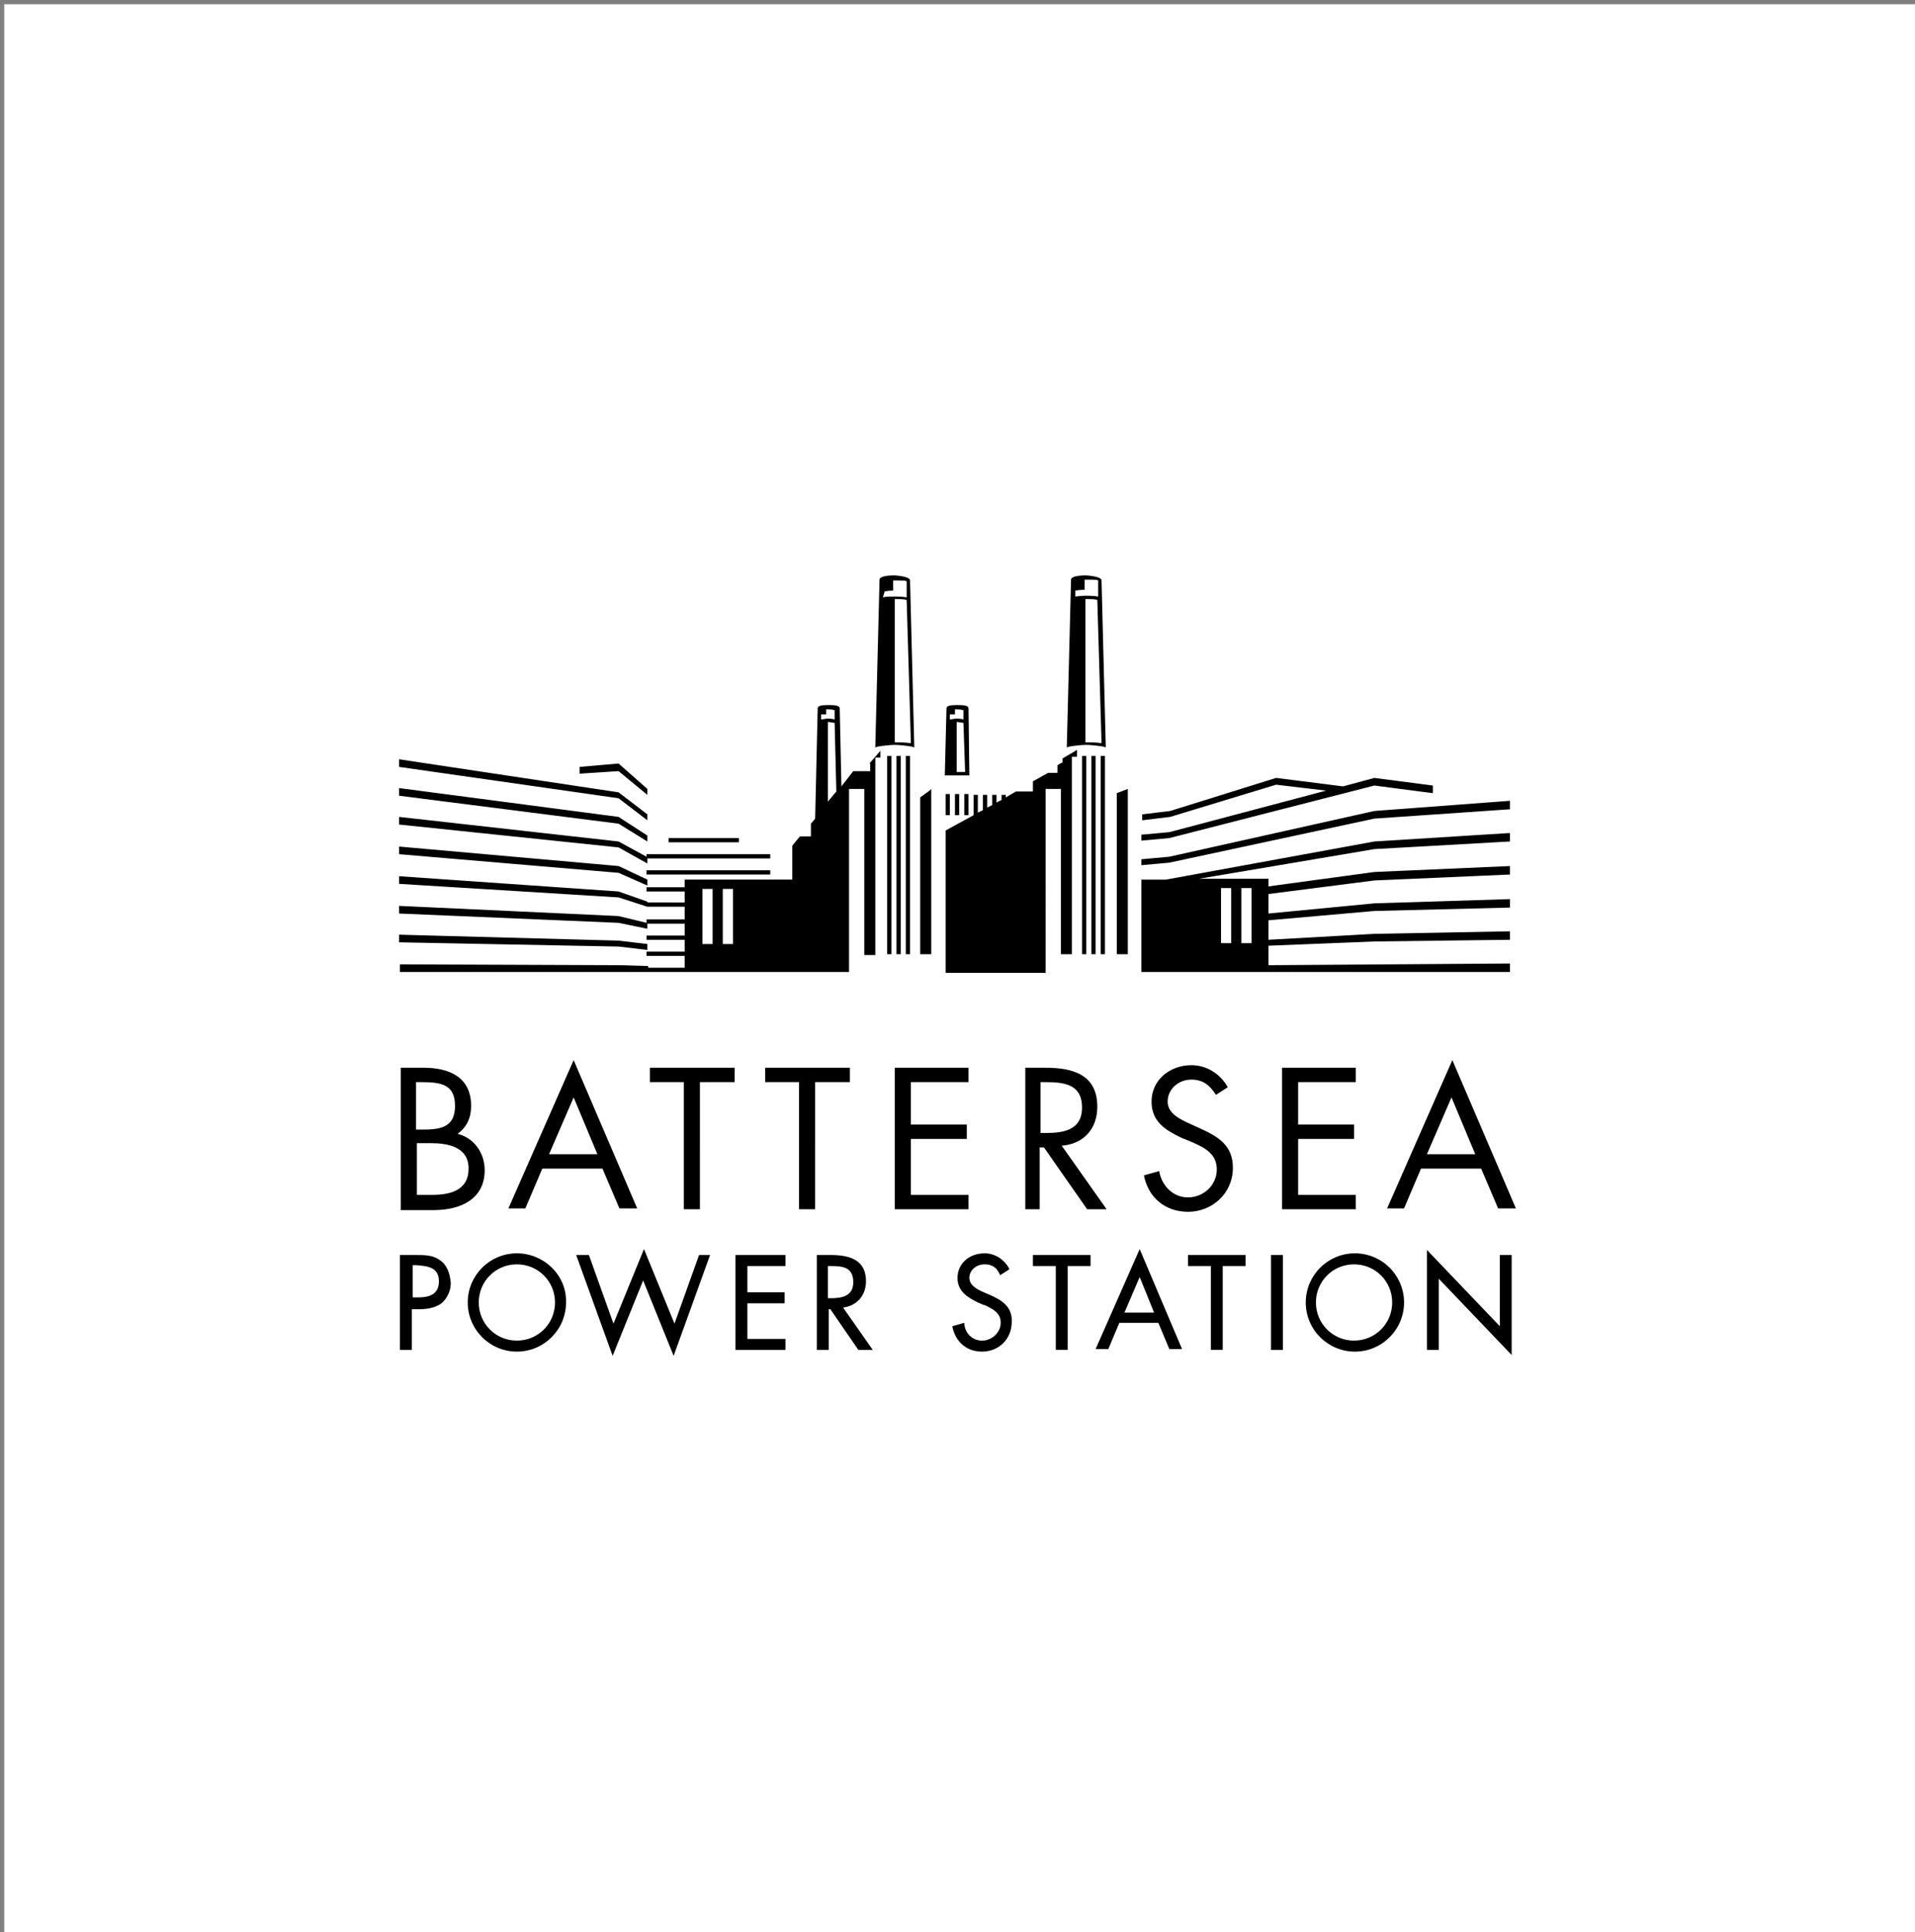
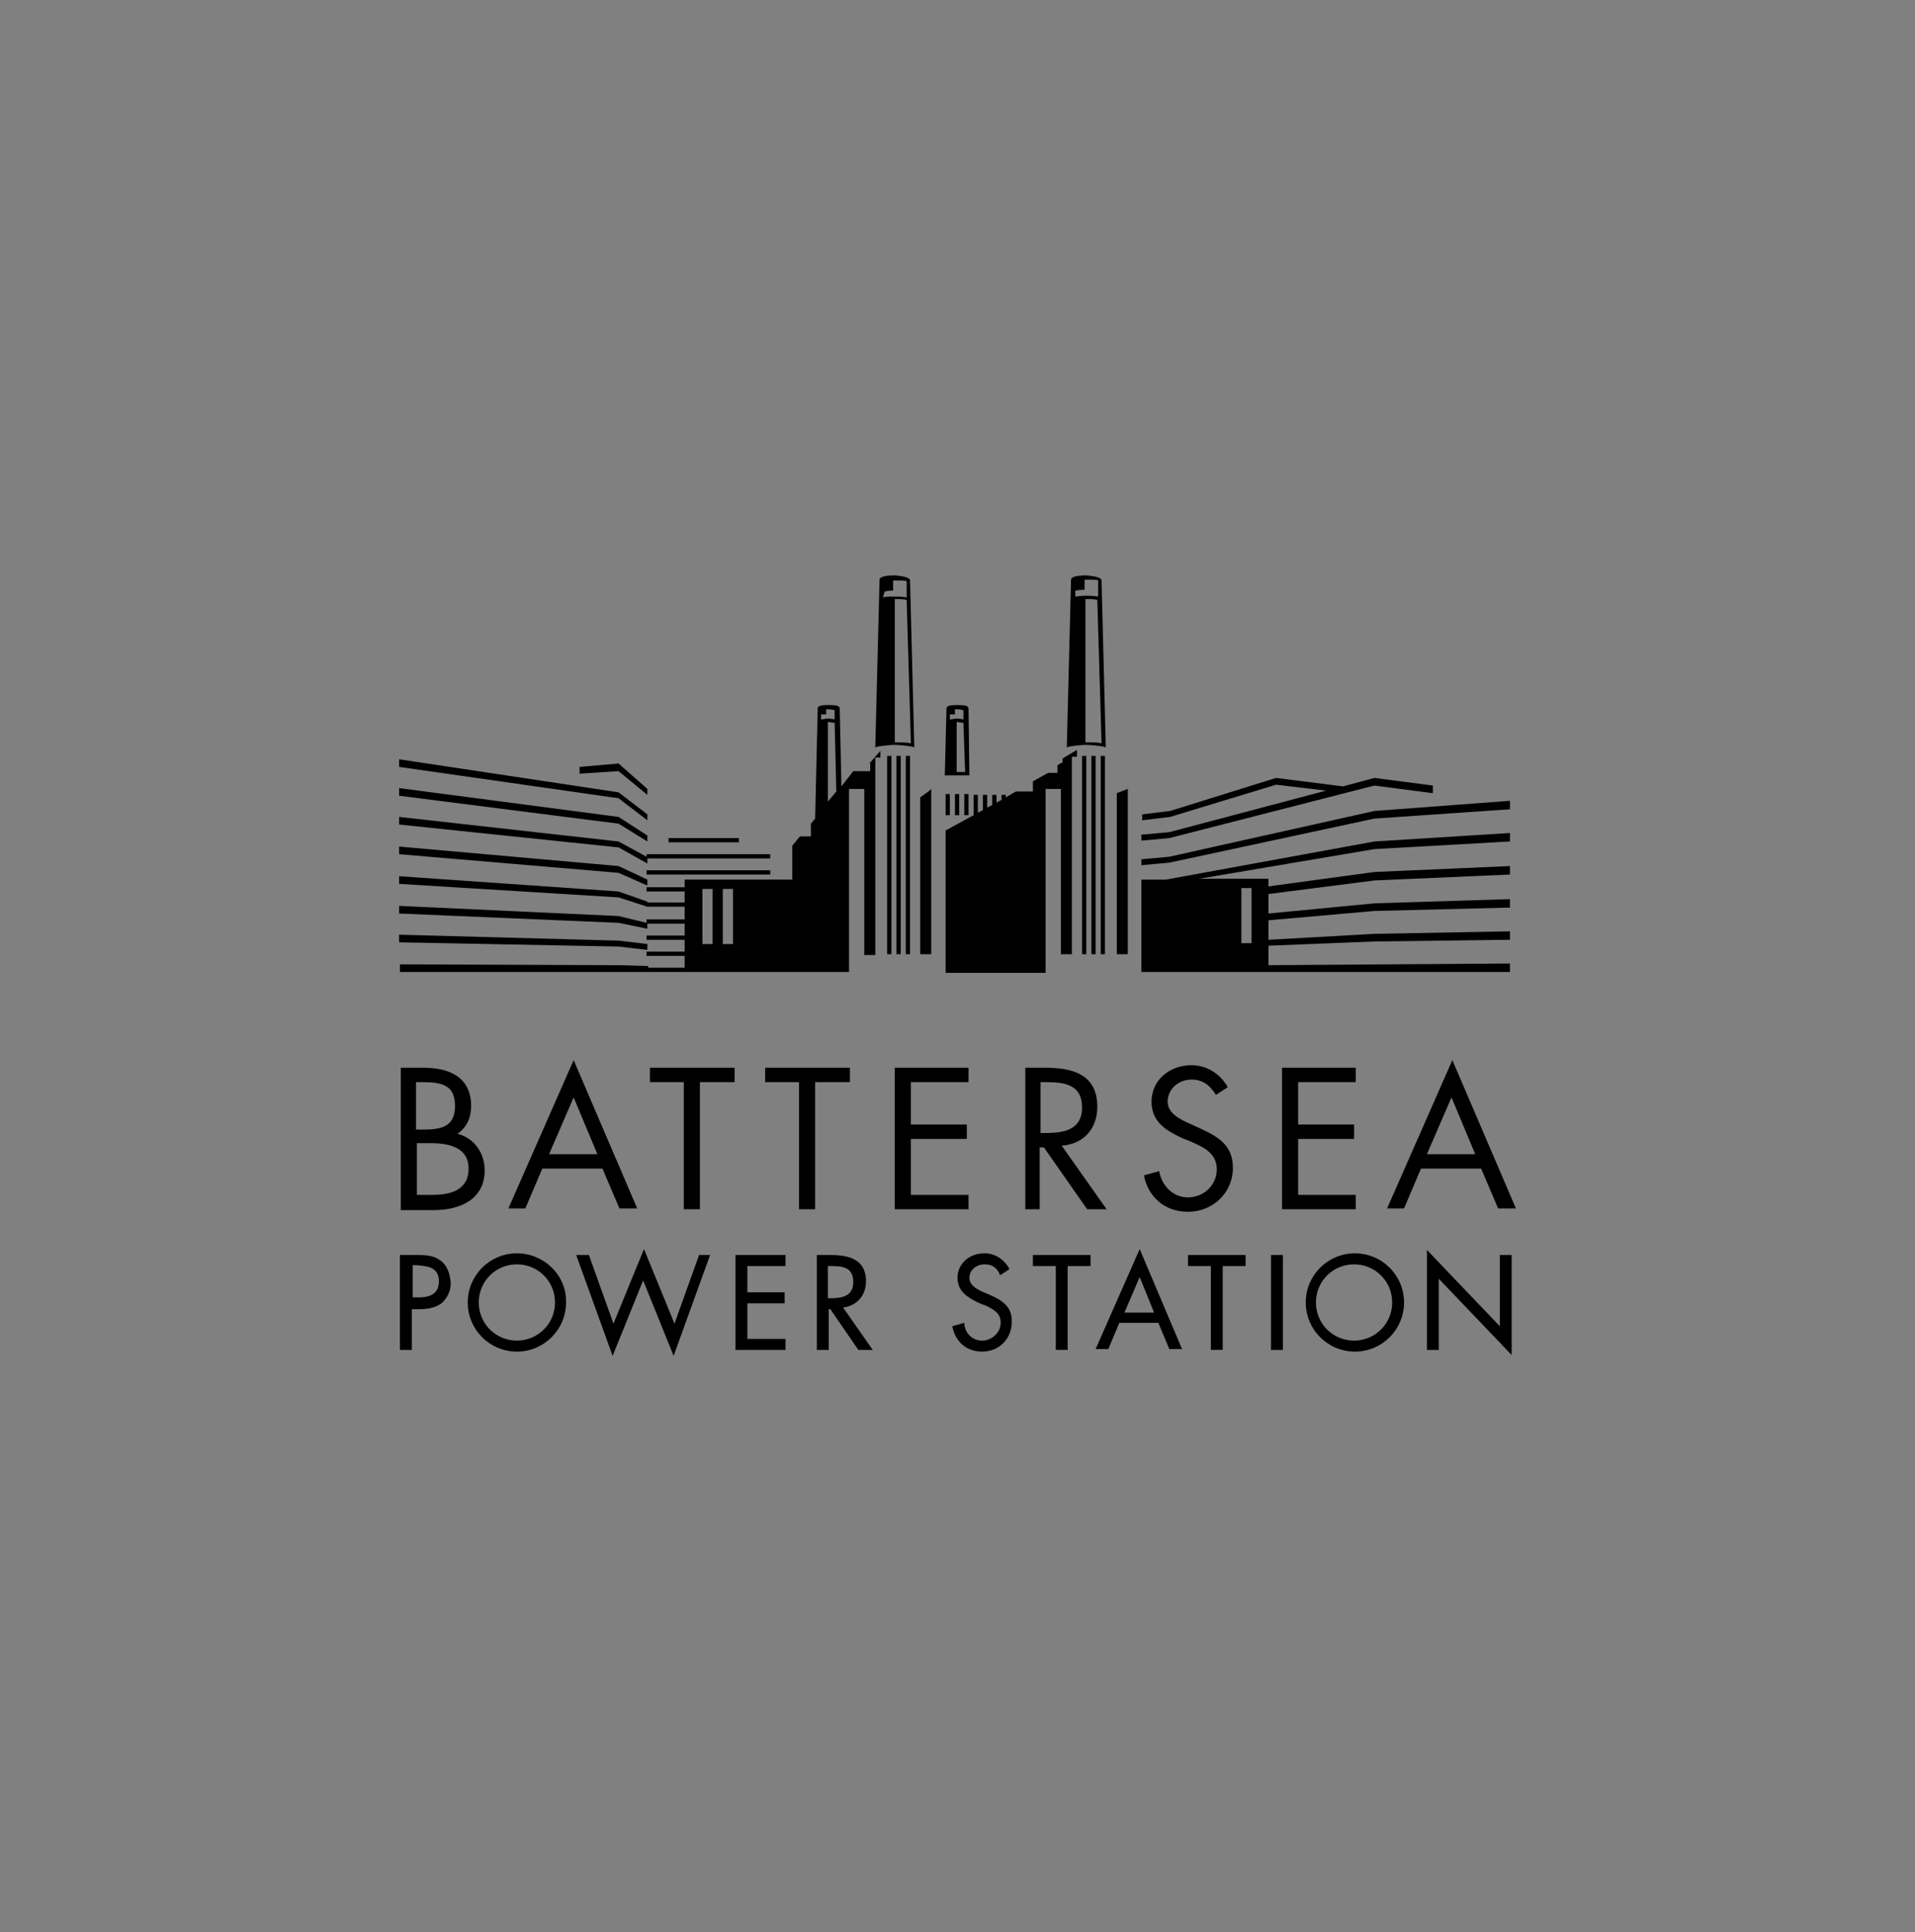
<svg xmlns="http://www.w3.org/2000/svg" version="1.1" id="Layer_1" x="0px" y="0px" viewBox="0 0 226 228" style="enable-background:new 0 0 226 228;" xml:space="preserve">
  <rect x="0" y="0" width="226" height="228" fill="#808080" stroke="none" />
  <style type="text/css">
	.st0{fill:#FFFFFF;}
</style>
  <g id="Group_230" transform="translate(-1045 -4613)">
-     <rect id="Rectangle_69" x="1045.5" y="4613.5" class="st0" width="226" height="228" />
-   </g>
-   <path d="M177,148.1v8.4l-8.6-9v11.8h1.4v-8.4l8.6,9v-11.8H177z M164.3,153.7c0,2.5-2,4.5-4.5,4.5c-2.5,0-4.5-2-4.5-4.5  c0-2.5,2-4.5,4.5-4.5C162.3,149.2,164.3,151.2,164.3,153.7 M159.9,147.9c-3.2,0-5.8,2.6-5.8,5.8c0,3.2,2.6,5.8,5.8,5.8  c3.2,0,5.8-2.6,5.8-5.8C165.7,150.5,163.1,147.9,159.9,147.9 M150,159.3h1.4v-11.2H150V159.3z M140.2,148.1v1.3h2.7v9.9h1.4v-9.9  h2.7v-1.3H140.2z M134.5,150.7l1.7,4.2h-3.5L134.5,150.7z M134.5,147.4l-5.2,11.8h1.5l1.3-3.1h4.6l1.3,3.1h1.5L134.5,147.4z   M121.9,148.1v1.3h2.7v9.9h1.4v-9.9h2.7v-1.3H121.9z M116.8,152.8l-0.7-0.3c-0.7-0.3-1.7-0.8-1.7-1.7c0-0.9,0.8-1.6,1.8-1.6  c0.8,0,1.4,0.3,1.8,1.2l0,0.1l1.1-0.7l0-0.1c-0.6-1.1-1.7-1.8-2.9-1.8c-1.8,0-3.2,1.2-3.2,2.9c0,1.6,1.2,2.3,2.4,2.9l0.7,0.3l0.1,0  c1,0.5,1.9,0.9,1.9,2.1c0,1.1-1,2.1-2.2,2.1c-1.1,0-2-0.8-2.1-2l0-0.1l-1.4,0.4l0,0.1c0.4,1.8,1.7,2.9,3.5,2.9c2,0,3.5-1.5,3.5-3.5  C119.5,154.2,118.2,153.4,116.8,152.8 M97.8,149.4H98c1.4,0,2.7,0.1,2.7,1.9c0,1.7-1.4,1.9-2.7,1.9h-0.3V149.4z M99.5,154.3  c1.6-0.2,2.7-1.4,2.7-3.1c0-2.1-1.3-3.1-4.1-3.1h-1.7v11.2h1.4v-4.8h0.2l3.3,4.8h1.7L99.5,154.3z M92.7,149.4v-1.3h-5.9v11.2h5.9  V158h-4.5v-4.2h4.4v-1.3h-4.4v-3.1H92.7z M82.5,148.1l-2.9,8.1l-3.6-8.8l-3.6,8.8l-2.9-8.1h-1.5l4.3,11.9l3.6-8.9l3.6,8.9l4.3-11.9  H82.5z M65.5,153.7c0,2.5-2,4.5-4.5,4.5c-2.5,0-4.5-2-4.5-4.5c0-2.5,2-4.5,4.5-4.5C63.5,149.2,65.5,151.2,65.5,153.7 M61,147.9  c-3.2,0-5.8,2.6-5.8,5.8c0,3.2,2.6,5.8,5.8,5.8c3.2,0,5.8-2.6,5.8-5.8C66.9,150.5,64.2,147.9,61,147.9 M51.8,151.2  c0,1.3-0.8,1.9-2.4,1.9h-0.7v-3.8h0.4C50.4,149.4,51.8,149.5,51.8,151.2 M51.9,148.7c-0.8-0.6-1.8-0.6-2.8-0.6h-1.9v11.2h1.4v-4.8  h0.8c0.8,0,1.9-0.1,2.7-0.7c0.7-0.6,1.1-1.5,1.1-2.4C53.1,150.2,52.7,149.2,51.9,148.7 M171.3,129.5l-2.9,6.7h5.7L171.3,129.5z   M167.7,137.9l-2,4.7h-2l7.7-17.5l7.5,17.5h-2.1l-2-4.7H167.7z M151.3,142.7h8.7V141h-6.8v-6.6h6.6v-1.7h-6.6v-5h6.8V126h-8.7V142.7  z M144.9,128.3c-0.9-1.6-2.5-2.6-4.3-2.6c-2.5,0-4.7,1.7-4.7,4.3c0,2.4,1.7,3.4,3.6,4.3l1,0.4c1.6,0.7,3.1,1.4,3.1,3.3  c0,1.9-1.6,3.3-3.4,3.3c-1.8,0-3.1-1.4-3.4-3.1l-1.8,0.5c0.5,2.6,2.5,4.3,5.2,4.3c2.9,0,5.3-2.2,5.3-5.2c0-2.7-1.8-3.7-4-4.7  l-1.1-0.5c-1.1-0.5-2.6-1.2-2.6-2.6c0-1.5,1.3-2.6,2.8-2.6c1.4,0,2.2,0.7,2.9,1.8L144.9,128.3z M122.9,133.7h0.6  c2.1,0,4.2-0.4,4.2-3c0-2.7-2-3-4.3-3h-0.6V133.7z M122.9,142.7h-1.9V126h2.4c3.2,0,6.1,0.8,6.1,4.6c0,2.6-1.6,4.4-4.2,4.6l5.3,7.5  h-2.3l-5.1-7.3h-0.5V142.7z M105.6,142.7h8.7V141h-6.8v-6.6h6.6v-1.7h-6.6v-5h6.8V126h-8.7V142.7z M96.2,127.7h4.1V126h-10v1.7h4v15  h1.9V127.7z M82.6,127.7h4.1V126h-10v1.7h4v15h1.9V127.7z M67.7,129.5l-2.9,6.7h5.7L67.7,129.5z M64,137.9l-2,4.7h-2l7.7-17.5  l7.5,17.5h-2.1l-2-4.7H64z M49.1,141h1.9c2.1,0,4.3-0.5,4.3-3.1c0-2.6-2.5-3-4.5-3h-1.6V141z M49.1,133.3h0.7c2.1,0,3.9-0.2,3.9-2.8  c0-2.5-1.6-2.8-3.9-2.8h-0.7V133.3z M47.2,126h2.8c3,0,5.6,1.1,5.6,4.5c0,1.4-0.5,2.5-1.6,3.3c2,0.5,3.2,2.3,3.2,4.3  c0,3.3-2.7,4.7-6,4.7h-3.9V126z M108.6,94.1v18.5h1.3V93.1l-0.2,0.2L108.6,94.1z M114.3,93.7h-0.5v2.5h0.5V93.7z M113.2,93.7h-0.5  v2.5h0.5V93.7z M113.9,91.1l-0.2-5.8c-0.2,0-0.5-0.1-0.8-0.1v5.9H113.9z M112.1,84.9c0.2,0,0.5-0.1,0.8-0.1c0,0,0.5,0,0.8,0.1l0-1.1  c-0.1,0-0.4-0.1-0.8-0.1c-0.1,0-0.1,0-0.2,0v0.6c0,0-0.4,0-0.6,0L112.1,84.9z M114.4,91.5h-2.9l0.2-7.9c0-0.3,0.4-0.4,1.3-0.4  c0.9,0,1.3,0.1,1.3,0.4L114.4,91.5z M107.5,87.7L107,70.8c-0.3-0.1-0.7-0.1-1.4-0.1v16.9C106.1,87.6,106.8,87.6,107.5,87.7   M104.2,70.5c0.3-0.1,0.7-0.1,1.4-0.1c0.1,0,0.9,0,1.4,0.1l0-1.9c-0.1-0.1-0.6-0.1-1.3-0.1c-0.1,0-0.2,0-0.3,0v1.2c0,0-0.6,0-1,0.1  L104.2,70.5z M107.4,68.5l0.5,19.7l-0.3-0.1c-0.6-0.1-1.5-0.2-2-0.2c-0.5,0-1.4,0.1-2,0.2l-0.3,0.1l0-0.1l0.5-19.7  c0-0.3,0.6-0.5,1.8-0.5C106.8,68,107.4,68.2,107.4,68.5 M96.9,84.9c0.2,0,0.5-0.1,0.8-0.1c0,0,0.5,0,0.8,0.1l0-1.1  c-0.1,0-0.4-0.1-0.8-0.1c-0.1,0-0.1,0-0.2,0v0.6c0,0-0.4,0-0.6,0L96.9,84.9z M98.5,85.3c-0.2,0-0.5-0.1-0.8-0.1v9.4l1-1.2L98.5,85.3  z M86.5,104.9h-1.2v6.5h1.2V104.9z M84.1,104.9h-1.2v6.5h1.2V104.9z M102.6,90.1l1.3-1.5v0.8h-0.6v23.3h-0.2H102V93.1h-0.7h-0.8  h-0.3v21.6H80.8v-0.5v-1.4v-0.5v-1.4v-0.5V109v-0.5v-1.4v-0.5v-1.4v-0.5v-0.9h12.7v-4l0.9-1.1h1.3v-1.5l0.5-0.6l0.3-13  c0-0.3,0.4-0.4,1.3-0.4c0.9,0,1.3,0.1,1.3,0.4l0.2,9.2l1.4-1.8h0.8h0.9h0.3V90.1z M105.8,112.6h0.5V89.2h-0.5V112.6z M106.9,112.6  h0.5V89.2h-0.5V112.6z M104.7,112.6h0.5V89.2h-0.5V112.6z M112.1,93.7h-0.5v2.5h0.5V93.7z M131.8,112.6h1.3V93.1l-1.3,0.5V112.6z   M130,87.7l-0.5-16.9c-0.3-0.1-0.7-0.1-1.4-0.1v16.9C128.7,87.6,129.4,87.6,130,87.7 M128.2,70.3c0,0,0.9,0,1.4,0.1l0-1.9  c-0.1-0.1-0.6-0.1-1.3-0.1c-0.1,0-0.2,0-0.3,0v1.2c0,0-0.6,0-1.1,0.1l0,0.7C127,70.4,127.5,70.3,128.2,70.3 M130,68.5l0.5,19.7  l-0.3-0.1c-0.6-0.1-1.5-0.2-2-0.2c-0.6,0-1.4,0.1-2,0.2l-0.3,0.1l0-0.1l0.5-19.7c0-0.3,0.6-0.5,1.8-0.5C129.4,68,130,68.2,130,68.5   M144.1,111.3h1.2v-6.5h-1.2V111.3z M146.5,111.3h1.2v-6.5h-1.2V111.3z M162.2,99.3l16-1v1l-16,0.9l-20.7,3.5h8.2v0.9l12.5-1.7  l16-0.7v1l-16,0.7l-12.5,1.6v2.3l12.5-1.2l16-0.5v1l-16,0.4l-12.5,1.1v2.3l12.5-0.7l16-0.3v1l-16,0.2l-12.5,0.5v2.3l28.5-0.2v1  h-28.5v0h-15l0-10.9h2.9L162.2,99.3z M162.2,95.7l-24.2,5.4l-3.3,0.3v0.7l3.3-0.3l24.2-5.2l16-1.1v-1L162.2,95.7z M127.7,112.6h0.5  V89.2h-0.5V112.6z M129.9,112.6h0.5V89.2h-0.5V112.6z M125.3,90l-0.5,0.3v0.9h-0.3h-0.8l-1.8,1v1.2h-2l-1.2,0.7v-0.3h-0.5v0.6  l-0.6,0.3v-0.9h-0.5v1.2l-0.6,0.3v-1.5H116v1.8l-0.6,0.3v-2.1h-0.5v2.4l-3.3,1.8v16.8h11.8V93.1h0.3h0.8h0.7v19.5h1h0.3V89.3l0,0  l0,0h0.6v-0.8l-1.7,1V90z M128.8,112.6h0.5V89.2h-0.5V112.6z M80.8,114.2h-4.3V114l-3.4-0.1l-25.9-0.1v0.9h25.9h3.4v0h4.3V114.2z   M76.4,99.3v-0.7L73,96.4L47.1,93v0.9L73,97.2L76.4,99.3z M76.4,112.1v-0.7L73,111l-25.9-0.7v0.9l25.9,0.5L76.4,112.1z M76.4,104.5  v-0.7l-3.4-1.6l-25.9-2.3v0.9L73,103L76.4,104.5z M76.3,108.5v0.4l-3.3-0.8l-25.9-1.2v0.9l25.9,1.1l3.4,0.7V109h4.4v-0.5H76.3z   M76.3,112.8h4.5v-0.5h-4.5V112.8z M76.4,106.6v-0.2l-3.4-1.2l-25.9-1.8v0.9l25.9,1.6l3.4,1.1v0h4.4v-0.5H76.4z M76.3,103.2h14.6  v-0.5H76.3V103.2z M76.4,101.9v-0.6h14.5v-0.5H76.3v0.3L73,99.3l-25.9-2.9v0.9l25.9,2.7L76.4,101.9z M87.2,98.9h-8.3v0.5h8.3V98.9z   M162.2,92.7l6.9,0.9v-0.9l-6.9-0.9l-3.7,1l-7.9-1l-12.5,3.9l-3.3,0.4v0.7l3.3-0.4l12.5-3.8l5.9,0.7l-18.5,4.9l-3.3,0.3v0.7l3.3-0.3  L162.2,92.7z M76.4,96.8v-0.7L73,93.5l-25.9-3.9v0.9L73,94.2L76.4,96.8z M76.4,93.8v-0.7l-3.4-3l-4.6,0.4v0.8L73,91L76.4,93.8z   M76.3,110.9h4.5v-0.5h-4.5V110.9z M80.8,105.2h-4.5v-0.5h4.5V105.2z" />
+     </g>
+   <path d="M177,148.1v8.4l-8.6-9v11.8h1.4v-8.4l8.6,9v-11.8H177z M164.3,153.7c0,2.5-2,4.5-4.5,4.5c-2.5,0-4.5-2-4.5-4.5  c0-2.5,2-4.5,4.5-4.5C162.3,149.2,164.3,151.2,164.3,153.7 M159.9,147.9c-3.2,0-5.8,2.6-5.8,5.8c0,3.2,2.6,5.8,5.8,5.8  c3.2,0,5.8-2.6,5.8-5.8C165.7,150.5,163.1,147.9,159.9,147.9 M150,159.3h1.4v-11.2H150V159.3z M140.2,148.1v1.3h2.7v9.9h1.4v-9.9  h2.7v-1.3H140.2z M134.5,150.7l1.7,4.2h-3.5L134.5,150.7z M134.5,147.4l-5.2,11.8h1.5l1.3-3.1h4.6l1.3,3.1h1.5L134.5,147.4z   M121.9,148.1v1.3h2.7v9.9h1.4v-9.9h2.7v-1.3H121.9z M116.8,152.8l-0.7-0.3c-0.7-0.3-1.7-0.8-1.7-1.7c0-0.9,0.8-1.6,1.8-1.6  c0.8,0,1.4,0.3,1.8,1.2l0,0.1l1.1-0.7l0-0.1c-0.6-1.1-1.7-1.8-2.9-1.8c-1.8,0-3.2,1.2-3.2,2.9c0,1.6,1.2,2.3,2.4,2.9l0.7,0.3l0.1,0  c1,0.5,1.9,0.9,1.9,2.1c0,1.1-1,2.1-2.2,2.1c-1.1,0-2-0.8-2.1-2l0-0.1l-1.4,0.4l0,0.1c0.4,1.8,1.7,2.9,3.5,2.9c2,0,3.5-1.5,3.5-3.5  C119.5,154.2,118.2,153.4,116.8,152.8 M97.8,149.4H98c1.4,0,2.7,0.1,2.7,1.9c0,1.7-1.4,1.9-2.7,1.9h-0.3V149.4z M99.5,154.3  c1.6-0.2,2.7-1.4,2.7-3.1c0-2.1-1.3-3.1-4.1-3.1h-1.7v11.2h1.4v-4.8h0.2l3.3,4.8h1.7L99.5,154.3z M92.7,149.4v-1.3h-5.9v11.2h5.9  V158h-4.5v-4.2h4.4v-1.3h-4.4v-3.1H92.7z M82.5,148.1l-2.9,8.1l-3.6-8.8l-3.6,8.8l-2.9-8.1h-1.5l4.3,11.9l3.6-8.9l3.6,8.9l4.3-11.9  H82.5z M65.5,153.7c0,2.5-2,4.5-4.5,4.5c-2.5,0-4.5-2-4.5-4.5c0-2.5,2-4.5,4.5-4.5C63.5,149.2,65.5,151.2,65.5,153.7 M61,147.9  c-3.2,0-5.8,2.6-5.8,5.8c0,3.2,2.6,5.8,5.8,5.8c3.2,0,5.8-2.6,5.8-5.8C66.9,150.5,64.2,147.9,61,147.9 M51.8,151.2  c0,1.3-0.8,1.9-2.4,1.9h-0.7v-3.8h0.4C50.4,149.4,51.8,149.5,51.8,151.2 M51.9,148.7c-0.8-0.6-1.8-0.6-2.8-0.6h-1.9v11.2h1.4v-4.8  h0.8c0.8,0,1.9-0.1,2.7-0.7c0.7-0.6,1.1-1.5,1.1-2.4C53.1,150.2,52.7,149.2,51.9,148.7 M171.3,129.5l-2.9,6.7h5.7L171.3,129.5z   M167.7,137.9l-2,4.7h-2l7.7-17.5l7.5,17.5h-2.1l-2-4.7H167.7z M151.3,142.7h8.7V141h-6.8v-6.6h6.6v-1.7h-6.6v-5h6.8V126h-8.7V142.7  z M144.9,128.3c-0.9-1.6-2.5-2.6-4.3-2.6c-2.5,0-4.7,1.7-4.7,4.3c0,2.4,1.7,3.4,3.6,4.3l1,0.4c1.6,0.7,3.1,1.4,3.1,3.3  c0,1.9-1.6,3.3-3.4,3.3c-1.8,0-3.1-1.4-3.4-3.1l-1.8,0.5c0.5,2.6,2.5,4.3,5.2,4.3c2.9,0,5.3-2.2,5.3-5.2c0-2.7-1.8-3.7-4-4.7  l-1.1-0.5c-1.1-0.5-2.6-1.2-2.6-2.6c0-1.5,1.3-2.6,2.8-2.6c1.4,0,2.2,0.7,2.9,1.8L144.9,128.3z M122.9,133.7h0.6  c2.1,0,4.2-0.4,4.2-3c0-2.7-2-3-4.3-3h-0.6V133.7z M122.9,142.7h-1.9V126h2.4c3.2,0,6.1,0.8,6.1,4.6c0,2.6-1.6,4.4-4.2,4.6l5.3,7.5  h-2.3l-5.1-7.3h-0.5V142.7z M105.6,142.7h8.7V141h-6.8v-6.6h6.6v-1.7h-6.6v-5h6.8V126h-8.7V142.7z M96.2,127.7h4.1V126h-10v1.7h4v15  h1.9V127.7z M82.6,127.7h4.1V126h-10v1.7h4v15h1.9V127.7z M67.7,129.5l-2.9,6.7h5.7L67.7,129.5z M64,137.9l-2,4.7h-2l7.7-17.5  l7.5,17.5h-2.1l-2-4.7H64z M49.1,141h1.9c2.1,0,4.3-0.5,4.3-3.1c0-2.6-2.5-3-4.5-3h-1.6V141z M49.1,133.3h0.7c2.1,0,3.9-0.2,3.9-2.8  c0-2.5-1.6-2.8-3.9-2.8h-0.7V133.3z M47.2,126h2.8c3,0,5.6,1.1,5.6,4.5c0,1.4-0.5,2.5-1.6,3.3c2,0.5,3.2,2.3,3.2,4.3  c0,3.3-2.7,4.7-6,4.7h-3.9V126z M108.6,94.1v18.5h1.3V93.1l-0.2,0.2L108.6,94.1z M114.3,93.7h-0.5v2.5h0.5V93.7z M113.2,93.7h-0.5  v2.5h0.5V93.7z M113.9,91.1l-0.2-5.8c-0.2,0-0.5-0.1-0.8-0.1v5.9H113.9z M112.1,84.9c0.2,0,0.5-0.1,0.8-0.1c0,0,0.5,0,0.8,0.1l0-1.1  c-0.1,0-0.4-0.1-0.8-0.1c-0.1,0-0.1,0-0.2,0v0.6c0,0-0.4,0-0.6,0L112.1,84.9z M114.4,91.5h-2.9l0.2-7.9c0-0.3,0.4-0.4,1.3-0.4  c0.9,0,1.3,0.1,1.3,0.4L114.4,91.5z M107.5,87.7L107,70.8c-0.3-0.1-0.7-0.1-1.4-0.1v16.9C106.1,87.6,106.8,87.6,107.5,87.7   M104.2,70.5c0.3-0.1,0.7-0.1,1.4-0.1c0.1,0,0.9,0,1.4,0.1l0-1.9c-0.1-0.1-0.6-0.1-1.3-0.1c-0.1,0-0.2,0-0.3,0v1.2c0,0-0.6,0-1,0.1  L104.2,70.5z M107.4,68.5l0.5,19.7l-0.3-0.1c-0.6-0.1-1.5-0.2-2-0.2c-0.5,0-1.4,0.1-2,0.2l-0.3,0.1l0-0.1l0.5-19.7  c0-0.3,0.6-0.5,1.8-0.5C106.8,68,107.4,68.2,107.4,68.5 M96.9,84.9c0.2,0,0.5-0.1,0.8-0.1c0,0,0.5,0,0.8,0.1l0-1.1  c-0.1,0-0.4-0.1-0.8-0.1c-0.1,0-0.1,0-0.2,0v0.6c0,0-0.4,0-0.6,0L96.9,84.9z M98.5,85.3c-0.2,0-0.5-0.1-0.8-0.1v9.4l1-1.2L98.5,85.3  z M86.5,104.9h-1.2v6.5h1.2V104.9z M84.1,104.9h-1.2v6.5h1.2V104.9z M102.6,90.1l1.3-1.5v0.8h-0.6v23.3h-0.2H102V93.1h-0.7h-0.8  h-0.3v21.6H80.8v-0.5v-1.4v-0.5v-1.4v-0.5V109v-0.5v-1.4v-0.5v-1.4v-0.5v-0.9h12.7v-4l0.9-1.1h1.3v-1.5l0.5-0.6l0.3-13  c0-0.3,0.4-0.4,1.3-0.4c0.9,0,1.3,0.1,1.3,0.4l0.2,9.2l1.4-1.8h0.8h0.9h0.3V90.1z M105.8,112.6h0.5V89.2h-0.5V112.6z M106.9,112.6  h0.5V89.2h-0.5V112.6z M104.7,112.6h0.5V89.2h-0.5V112.6z M112.1,93.7h-0.5v2.5h0.5V93.7z M131.8,112.6h1.3V93.1l-1.3,0.5V112.6z   M130,87.7l-0.5-16.9c-0.3-0.1-0.7-0.1-1.4-0.1v16.9C128.7,87.6,129.4,87.6,130,87.7 M128.2,70.3c0,0,0.9,0,1.4,0.1l0-1.9  c-0.1-0.1-0.6-0.1-1.3-0.1c-0.1,0-0.2,0-0.3,0v1.2c0,0-0.6,0-1.1,0.1l0,0.7C127,70.4,127.5,70.3,128.2,70.3 M130,68.5l0.5,19.7  l-0.3-0.1c-0.6-0.1-1.5-0.2-2-0.2c-0.6,0-1.4,0.1-2,0.2l-0.3,0.1l0-0.1l0.5-19.7c0-0.3,0.6-0.5,1.8-0.5C129.4,68,130,68.2,130,68.5   M144.1,111.3h1.2h-1.2V111.3z M146.5,111.3h1.2v-6.5h-1.2V111.3z M162.2,99.3l16-1v1l-16,0.9l-20.7,3.5h8.2v0.9l12.5-1.7  l16-0.7v1l-16,0.7l-12.5,1.6v2.3l12.5-1.2l16-0.5v1l-16,0.4l-12.5,1.1v2.3l12.5-0.7l16-0.3v1l-16,0.2l-12.5,0.5v2.3l28.5-0.2v1  h-28.5v0h-15l0-10.9h2.9L162.2,99.3z M162.2,95.7l-24.2,5.4l-3.3,0.3v0.7l3.3-0.3l24.2-5.2l16-1.1v-1L162.2,95.7z M127.7,112.6h0.5  V89.2h-0.5V112.6z M129.9,112.6h0.5V89.2h-0.5V112.6z M125.3,90l-0.5,0.3v0.9h-0.3h-0.8l-1.8,1v1.2h-2l-1.2,0.7v-0.3h-0.5v0.6  l-0.6,0.3v-0.9h-0.5v1.2l-0.6,0.3v-1.5H116v1.8l-0.6,0.3v-2.1h-0.5v2.4l-3.3,1.8v16.8h11.8V93.1h0.3h0.8h0.7v19.5h1h0.3V89.3l0,0  l0,0h0.6v-0.8l-1.7,1V90z M128.8,112.6h0.5V89.2h-0.5V112.6z M80.8,114.2h-4.3V114l-3.4-0.1l-25.9-0.1v0.9h25.9h3.4v0h4.3V114.2z   M76.4,99.3v-0.7L73,96.4L47.1,93v0.9L73,97.2L76.4,99.3z M76.4,112.1v-0.7L73,111l-25.9-0.7v0.9l25.9,0.5L76.4,112.1z M76.4,104.5  v-0.7l-3.4-1.6l-25.9-2.3v0.9L73,103L76.4,104.5z M76.3,108.5v0.4l-3.3-0.8l-25.9-1.2v0.9l25.9,1.1l3.4,0.7V109h4.4v-0.5H76.3z   M76.3,112.8h4.5v-0.5h-4.5V112.8z M76.4,106.6v-0.2l-3.4-1.2l-25.9-1.8v0.9l25.9,1.6l3.4,1.1v0h4.4v-0.5H76.4z M76.3,103.2h14.6  v-0.5H76.3V103.2z M76.4,101.9v-0.6h14.5v-0.5H76.3v0.3L73,99.3l-25.9-2.9v0.9l25.9,2.7L76.4,101.9z M87.2,98.9h-8.3v0.5h8.3V98.9z   M162.2,92.7l6.9,0.9v-0.9l-6.9-0.9l-3.7,1l-7.9-1l-12.5,3.9l-3.3,0.4v0.7l3.3-0.4l12.5-3.8l5.9,0.7l-18.5,4.9l-3.3,0.3v0.7l3.3-0.3  L162.2,92.7z M76.4,96.8v-0.7L73,93.5l-25.9-3.9v0.9L73,94.2L76.4,96.8z M76.4,93.8v-0.7l-3.4-3l-4.6,0.4v0.8L73,91L76.4,93.8z   M76.3,110.9h4.5v-0.5h-4.5V110.9z M80.8,105.2h-4.5v-0.5h4.5V105.2z" />
</svg>